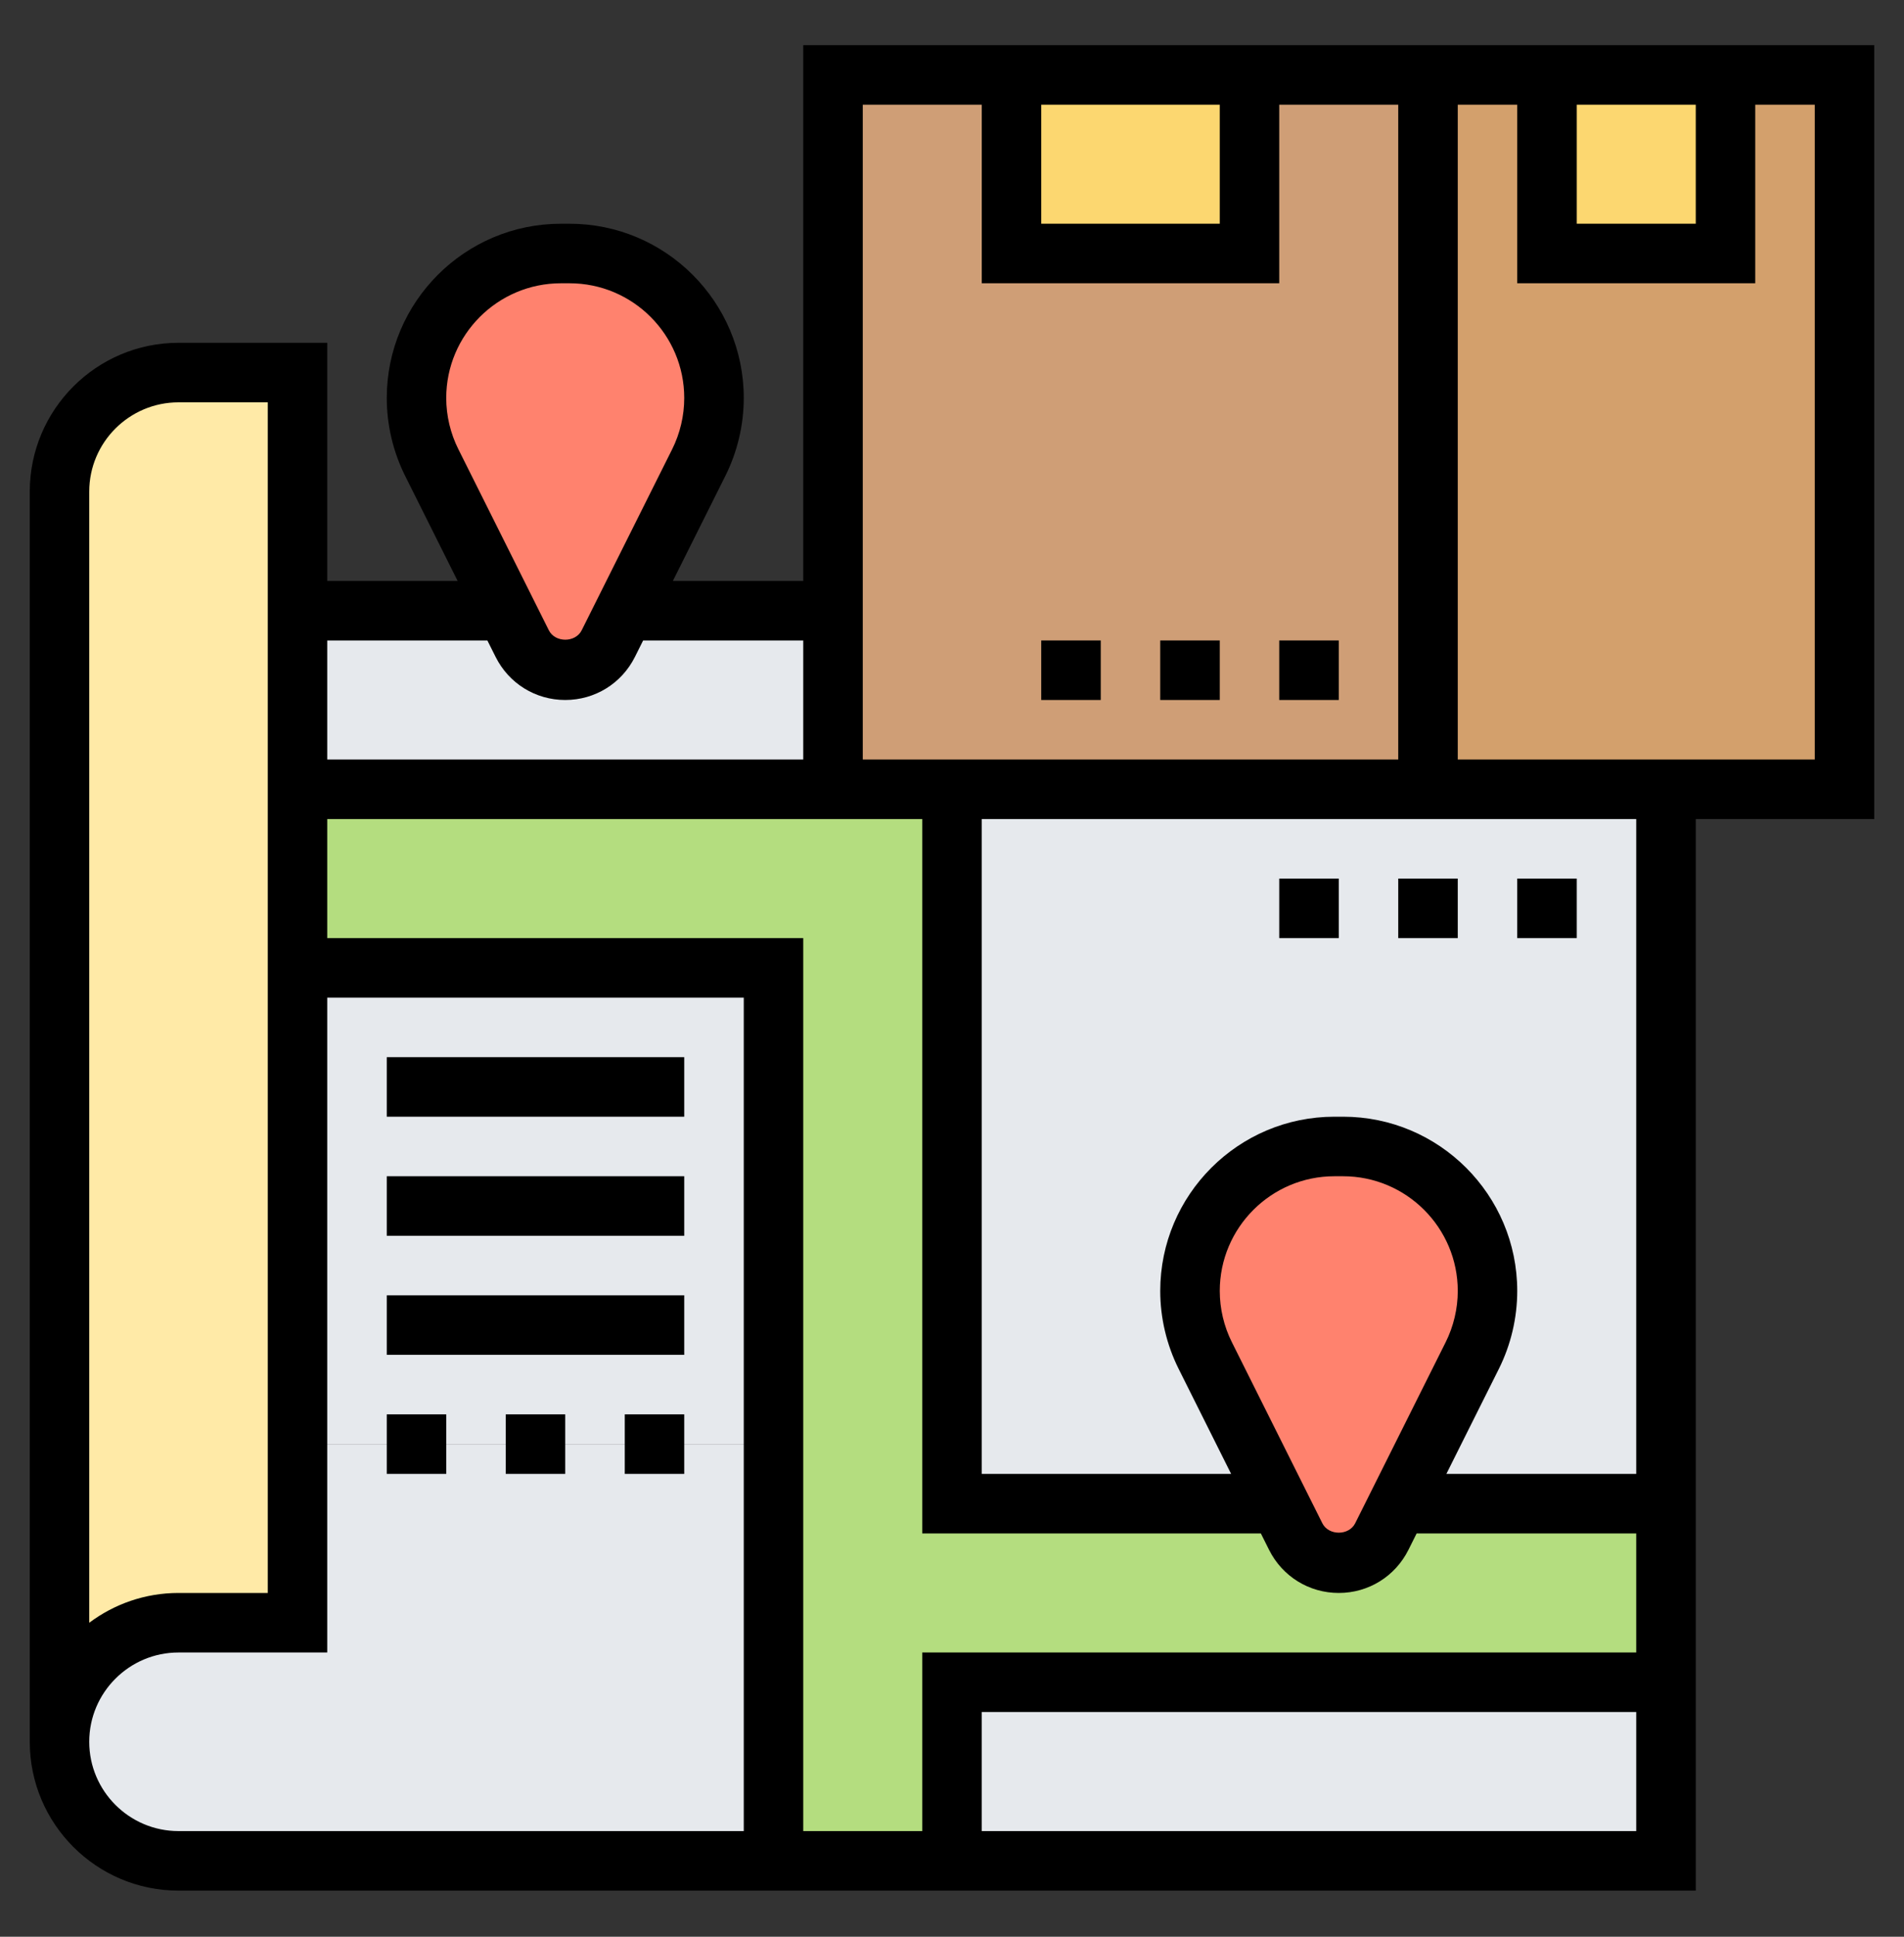
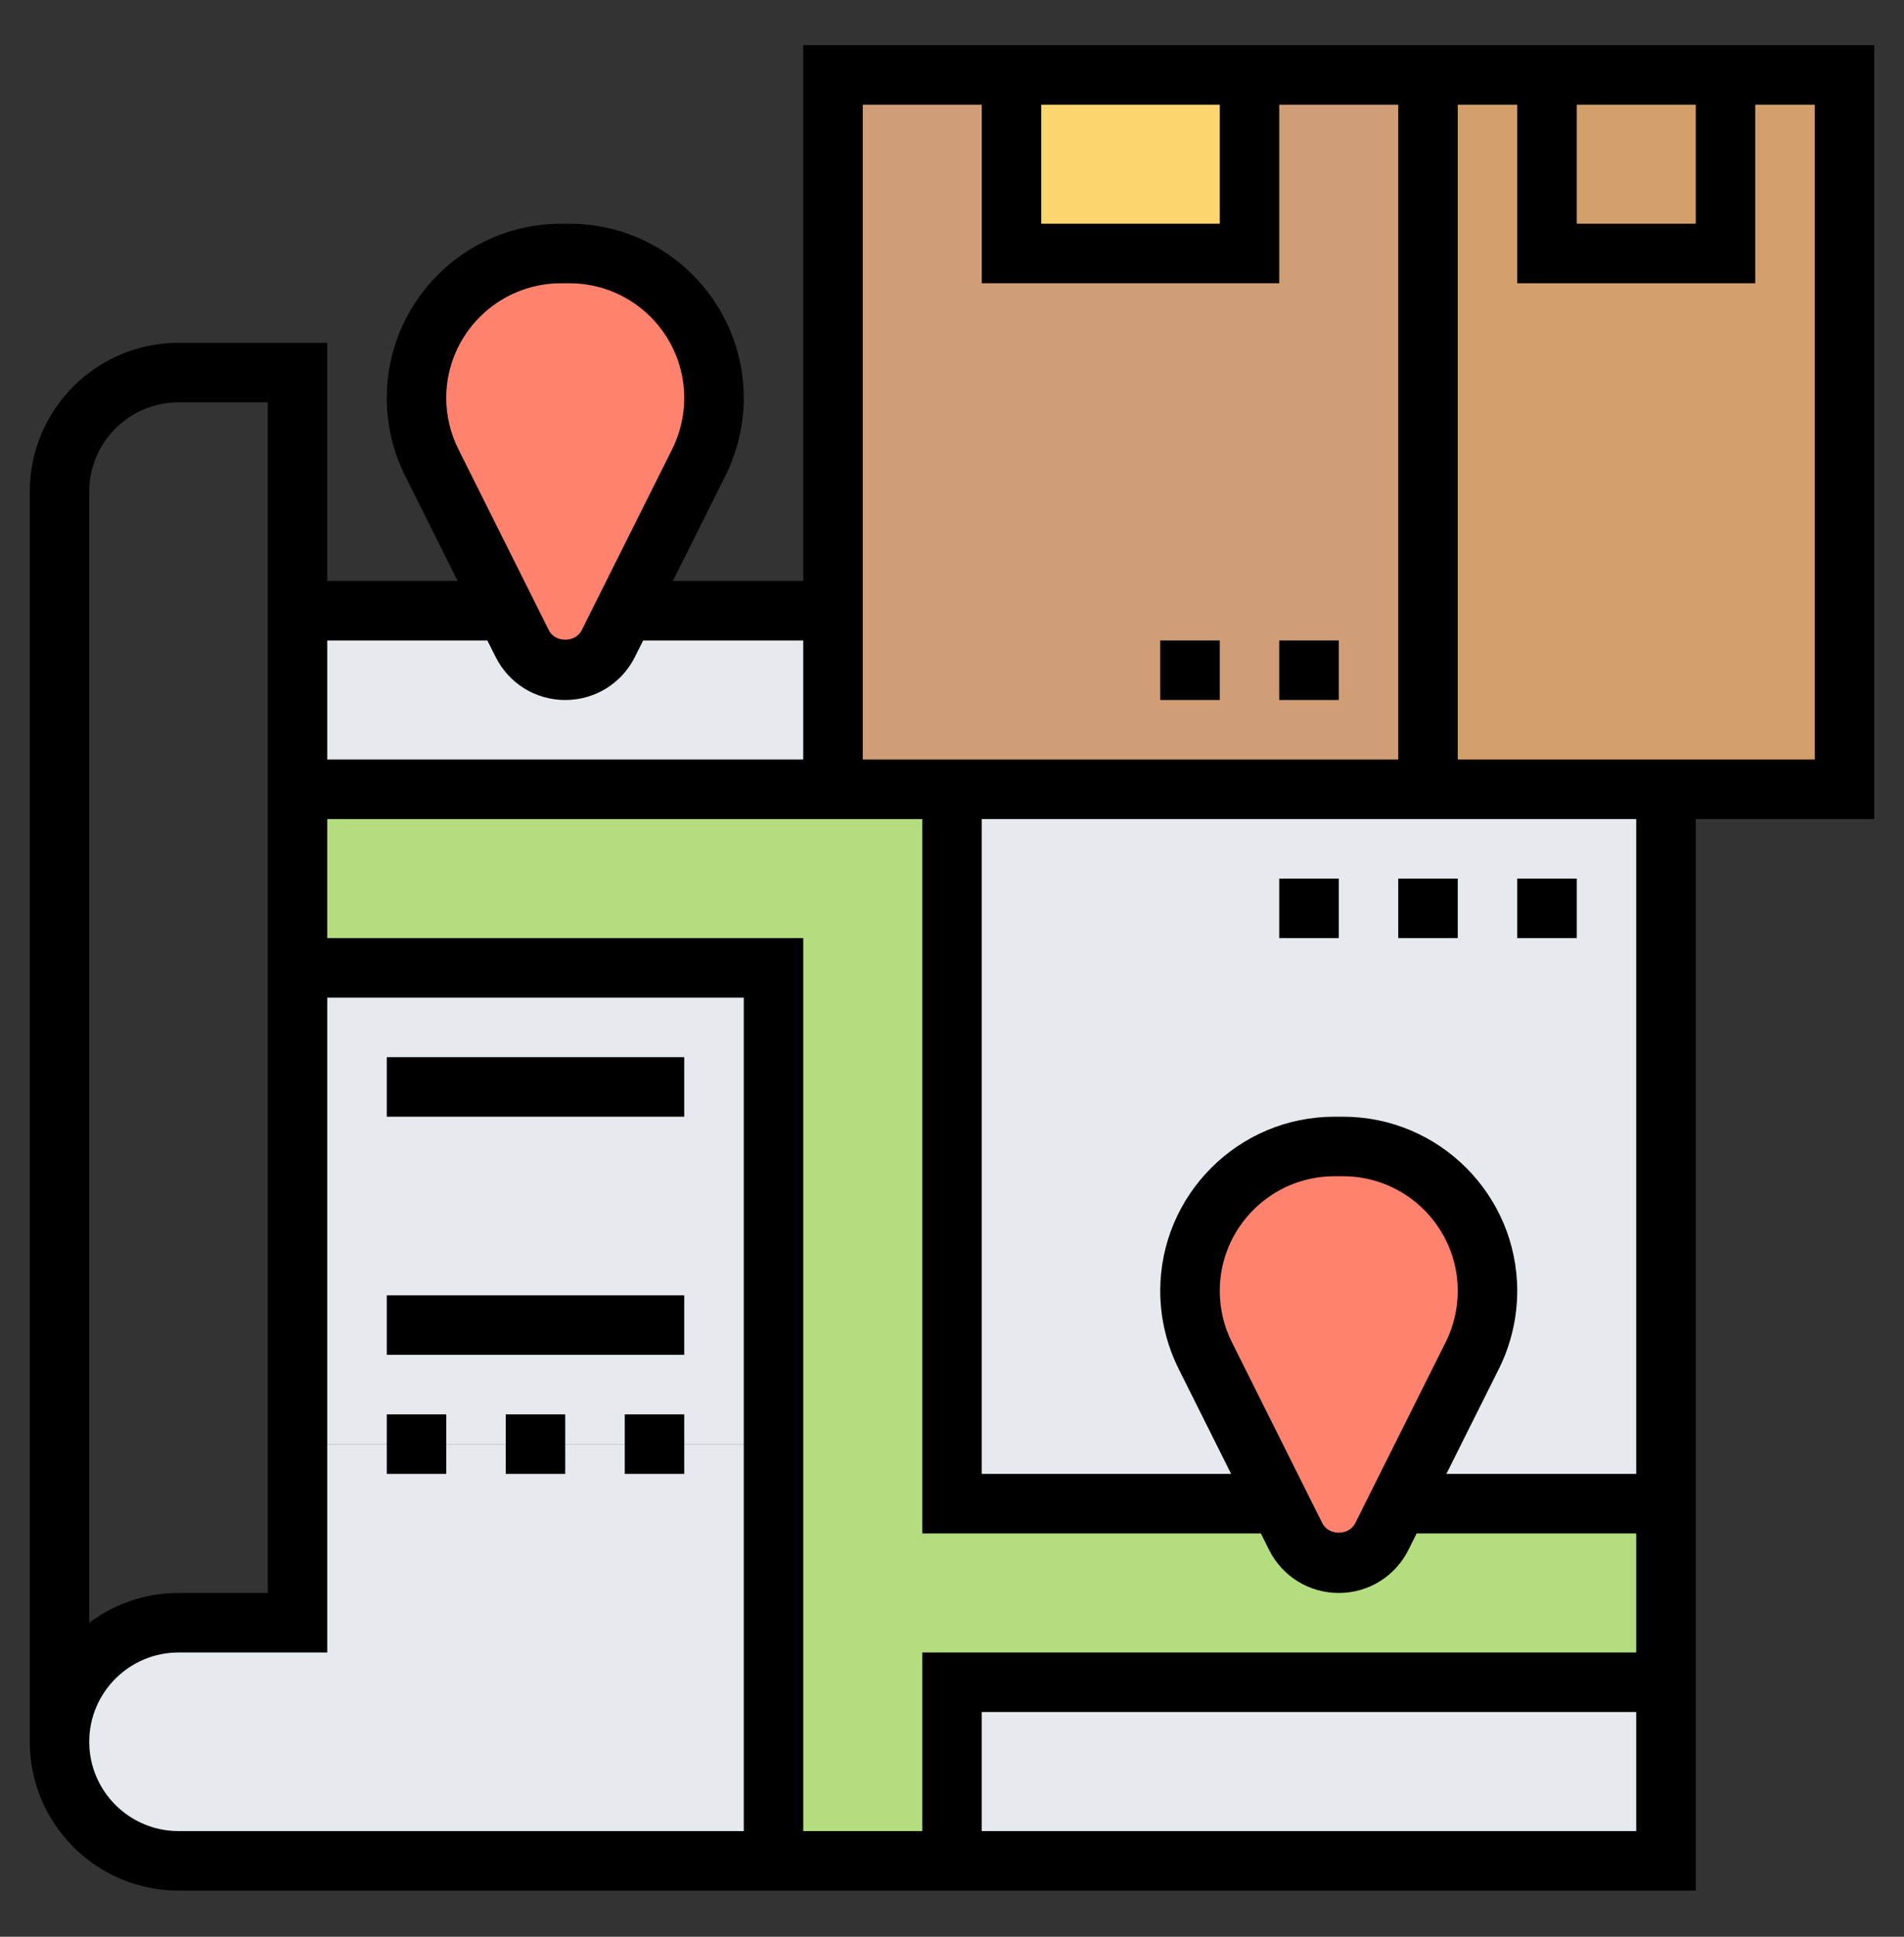
<svg xmlns="http://www.w3.org/2000/svg" width="60" height="61" viewBox="0 0 60 61" fill="none">
  <rect x="0" y="0" width="60" height="61" fill="#333333" stroke="none" />
-   <path d="M5.625 51.109C3.553 51.109 1.875 52.788 1.875 54.859V15.484C1.875 13.412 3.553 11.734 5.625 11.734H9.375V19.234V24.859V30.484V45.484V51.109H5.625Z" fill="#FFEAA7" />
  <path d="M24.375 30.484V45.484H21.562H12.188H9.375V30.484H24.375Z" fill="#E6E9ED" />
  <path d="M24.375 45.484V58.609H5.625C4.594 58.609 3.656 58.188 2.972 57.513C2.297 56.828 1.875 55.891 1.875 54.859C1.875 52.788 3.553 51.109 5.625 51.109H9.375V45.484H12.188H21.562H24.375Z" fill="#E6E9ED" />
  <path d="M26.25 19.234V24.859H9.375V19.234H15.938L16.453 20.275C16.716 20.781 17.241 21.109 17.812 21.109C18.384 21.109 18.909 20.781 19.172 20.275L19.688 19.234H26.25Z" fill="#E6E9ED" />
  <path d="M30 52.984H52.5V58.609H30V52.984Z" fill="#E6E9ED" />
  <path d="M52.5 47.359V52.984H30V58.609H24.375V45.484V30.484H9.375V24.859H26.25H27.188H30V30.484V47.359H40.312L40.828 48.4C41.091 48.906 41.616 49.234 42.188 49.234C42.759 49.234 43.284 48.906 43.547 48.4L44.062 47.359H52.5Z" fill="#B4DD7F" />
  <path d="M22.5 12.531C22.5 13.244 22.331 13.938 22.022 14.566L19.688 19.234L19.172 20.275C18.909 20.781 18.384 21.109 17.812 21.109C17.241 21.109 16.716 20.781 16.453 20.275L15.938 19.234L13.603 14.566C13.294 13.938 13.125 13.244 13.125 12.531C13.125 10.019 15.159 7.984 17.672 7.984H17.953C19.209 7.984 20.344 8.491 21.169 9.316C21.994 10.141 22.5 11.275 22.5 12.531Z" fill="#FF826E" />
  <path d="M30 24.859H52.5V47.359H30V24.859Z" fill="#E6E9ED" />
  <path d="M46.875 40.656C46.875 41.369 46.706 42.062 46.397 42.691L44.062 47.359L43.547 48.4C43.284 48.906 42.759 49.234 42.188 49.234C41.616 49.234 41.091 48.906 40.828 48.4L40.312 47.359L37.978 42.691C37.669 42.062 37.5 41.369 37.5 40.656C37.5 38.144 39.534 36.109 42.047 36.109H42.328C43.584 36.109 44.719 36.616 45.544 37.441C46.369 38.266 46.875 39.4 46.875 40.656Z" fill="#FF826E" />
  <path d="M45 2.359H58.125V24.859H45V2.359Z" fill="#D3A06C" />
-   <path d="M48.75 2.359H54.375V7.984H48.75V2.359Z" fill="#FCD770" />
  <path d="M26.25 2.359H45V24.859H26.25V2.359Z" fill="#CF9E76" />
  <path d="M31.875 2.359H39.375V7.984H31.875V2.359Z" fill="#FCD770" />
  <path d="M59.062 1.422H25.312V18.297H21.204L22.858 14.989C23.237 14.231 23.438 13.383 23.438 12.535C23.438 9.509 20.976 7.047 17.949 7.047H17.677C14.649 7.047 12.188 9.509 12.188 12.535C12.188 13.383 12.388 14.231 12.767 14.989L14.421 18.297H10.312V10.797H5.625C3.04 10.797 0.938 12.9 0.938 15.484V54.859C0.938 57.444 3.04 59.547 5.625 59.547H53.438V25.797H59.062V1.422ZM49.688 3.297H53.438V7.047H49.688V3.297ZM32.812 3.297H38.438V7.047H32.812V3.297ZM27.188 3.297H30.938V8.922H40.312V3.297H44.062V23.922H27.188V3.297ZM42.706 47.976C42.508 48.373 41.867 48.372 41.67 47.976L38.82 42.275C38.57 41.777 38.438 41.218 38.438 40.66C38.438 38.668 40.058 37.047 42.051 37.047H42.323C44.317 37.047 45.938 38.668 45.938 40.66C45.938 41.218 45.805 41.777 45.556 42.276L42.706 47.976ZM39.992 48.815C40.411 49.652 41.252 50.172 42.188 50.172C43.123 50.172 43.964 49.652 44.383 48.815L44.642 48.297H51.562V52.047H29.062V57.672H25.312V29.547H10.312V25.797H25.312H27.188H29.062V48.297H39.733L39.992 48.815ZM17.676 8.922H17.948C19.942 8.922 21.562 10.543 21.562 12.535C21.562 13.093 21.43 13.652 21.181 14.151L18.331 19.851C18.133 20.248 17.492 20.247 17.295 19.851L14.445 14.15C14.195 13.652 14.062 13.093 14.062 12.535C14.062 10.543 15.683 8.922 17.676 8.922ZM15.358 20.172L15.618 20.69C16.036 21.527 16.877 22.047 17.812 22.047C18.748 22.047 19.589 21.527 20.008 20.69L20.267 20.172H25.312V23.922H10.312V20.172H15.358ZM2.812 15.484C2.812 13.934 4.074 12.672 5.625 12.672H8.438V50.172H5.625C4.57 50.172 3.596 50.523 2.812 51.111V15.484ZM2.812 54.859C2.812 53.309 4.074 52.047 5.625 52.047H10.312V31.422H23.438V57.672H5.625C4.074 57.672 2.812 56.41 2.812 54.859ZM30.938 57.672V53.922H51.562V57.672H30.938ZM51.562 46.422H45.579L47.233 43.114C47.612 42.356 47.812 41.508 47.812 40.66C47.812 37.634 45.351 35.172 42.324 35.172H42.052C39.024 35.172 36.562 37.634 36.562 40.66C36.562 41.508 36.763 42.356 37.142 43.114L38.796 46.422H30.938V25.797H51.562V46.422ZM57.188 23.922H45.938V3.297H47.812V8.922H55.312V3.297H57.188V23.922Z" fill="black" />
  <path d="M40.312 20.172H42.188V22.047H40.312V20.172Z" fill="black" />
-   <path d="M32.812 20.172H34.688V22.047H32.812V20.172Z" fill="black" />
  <path d="M36.562 20.172H38.438V22.047H36.562V20.172Z" fill="black" />
  <path d="M40.312 27.672H42.188V29.547H40.312V27.672Z" fill="black" />
  <path d="M47.812 27.672H49.688V29.547H47.812V27.672Z" fill="black" />
  <path d="M44.062 27.672H45.938V29.547H44.062V27.672Z" fill="black" />
  <path d="M12.188 33.297H21.562V35.172H12.188V33.297Z" fill="black" />
-   <path d="M12.188 37.047H21.562V38.922H12.188V37.047Z" fill="black" />
  <path d="M12.188 40.797H21.562V42.672H12.188V40.797Z" fill="black" />
  <path d="M15.938 44.547H17.812V46.422H15.938V44.547Z" fill="black" />
  <path d="M12.188 44.547H14.062V46.422H12.188V44.547Z" fill="black" />
  <path d="M19.688 44.547H21.562V46.422H19.688V44.547Z" fill="black" />
</svg>